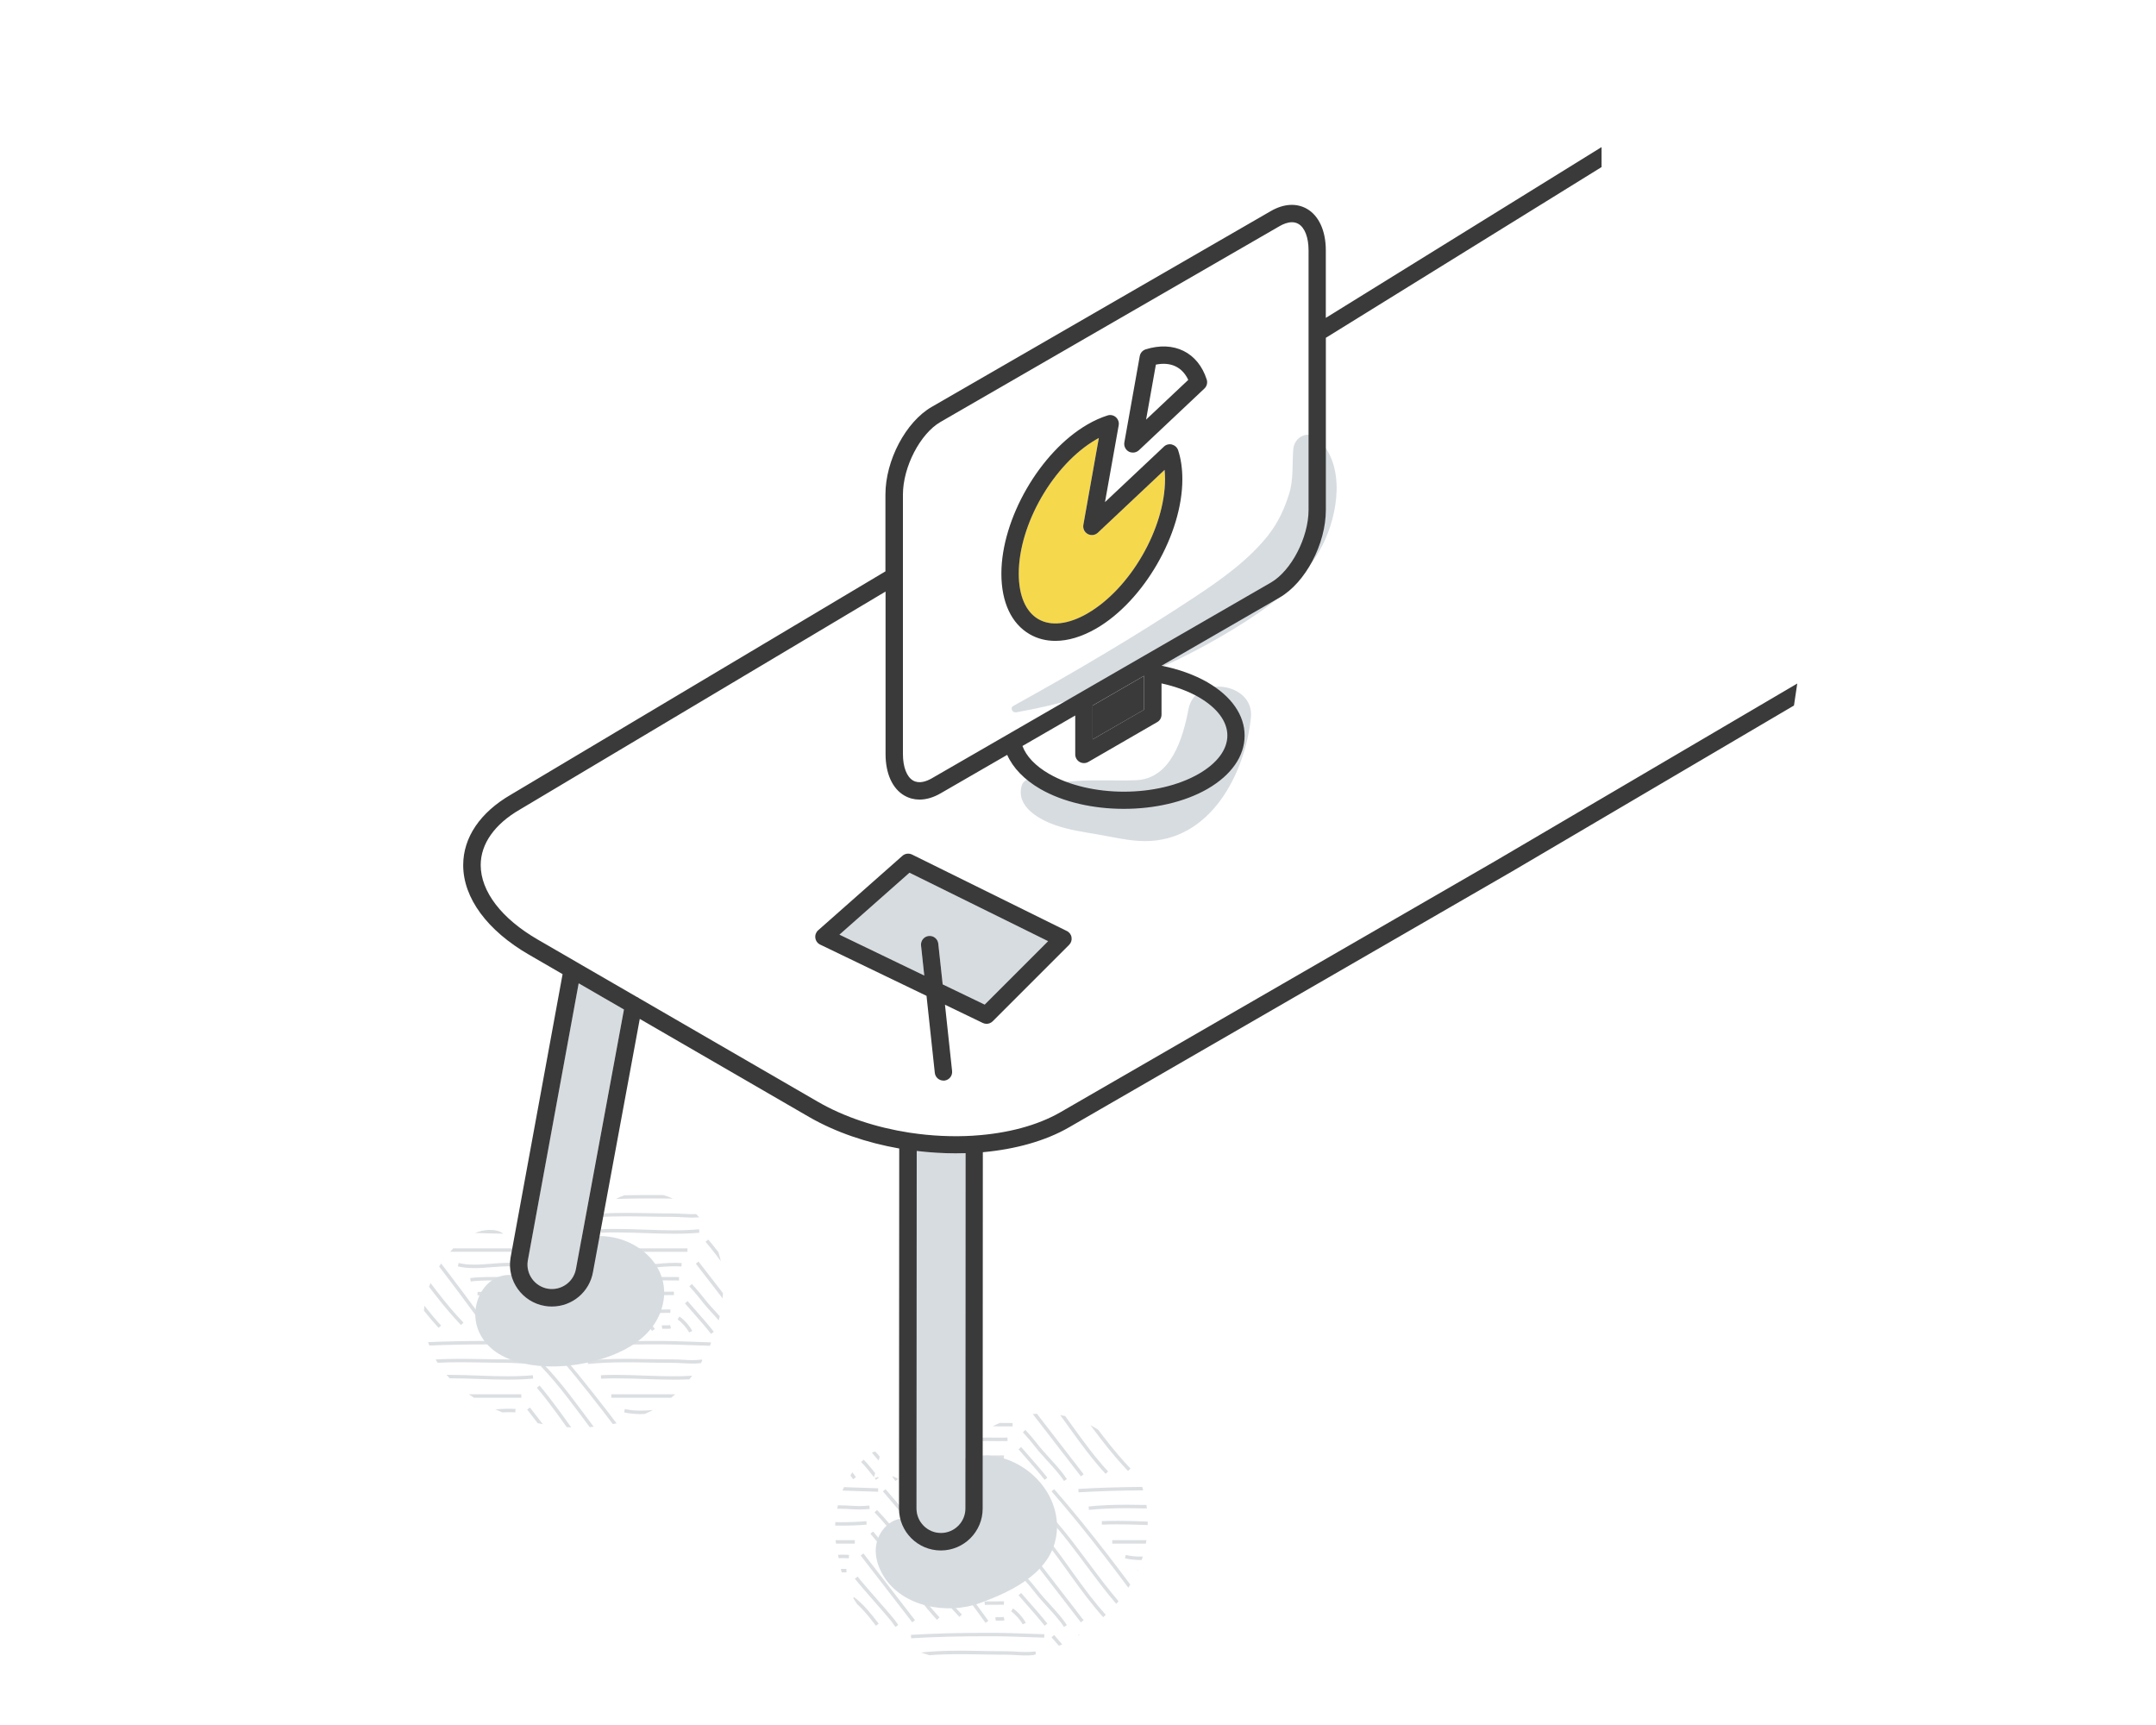
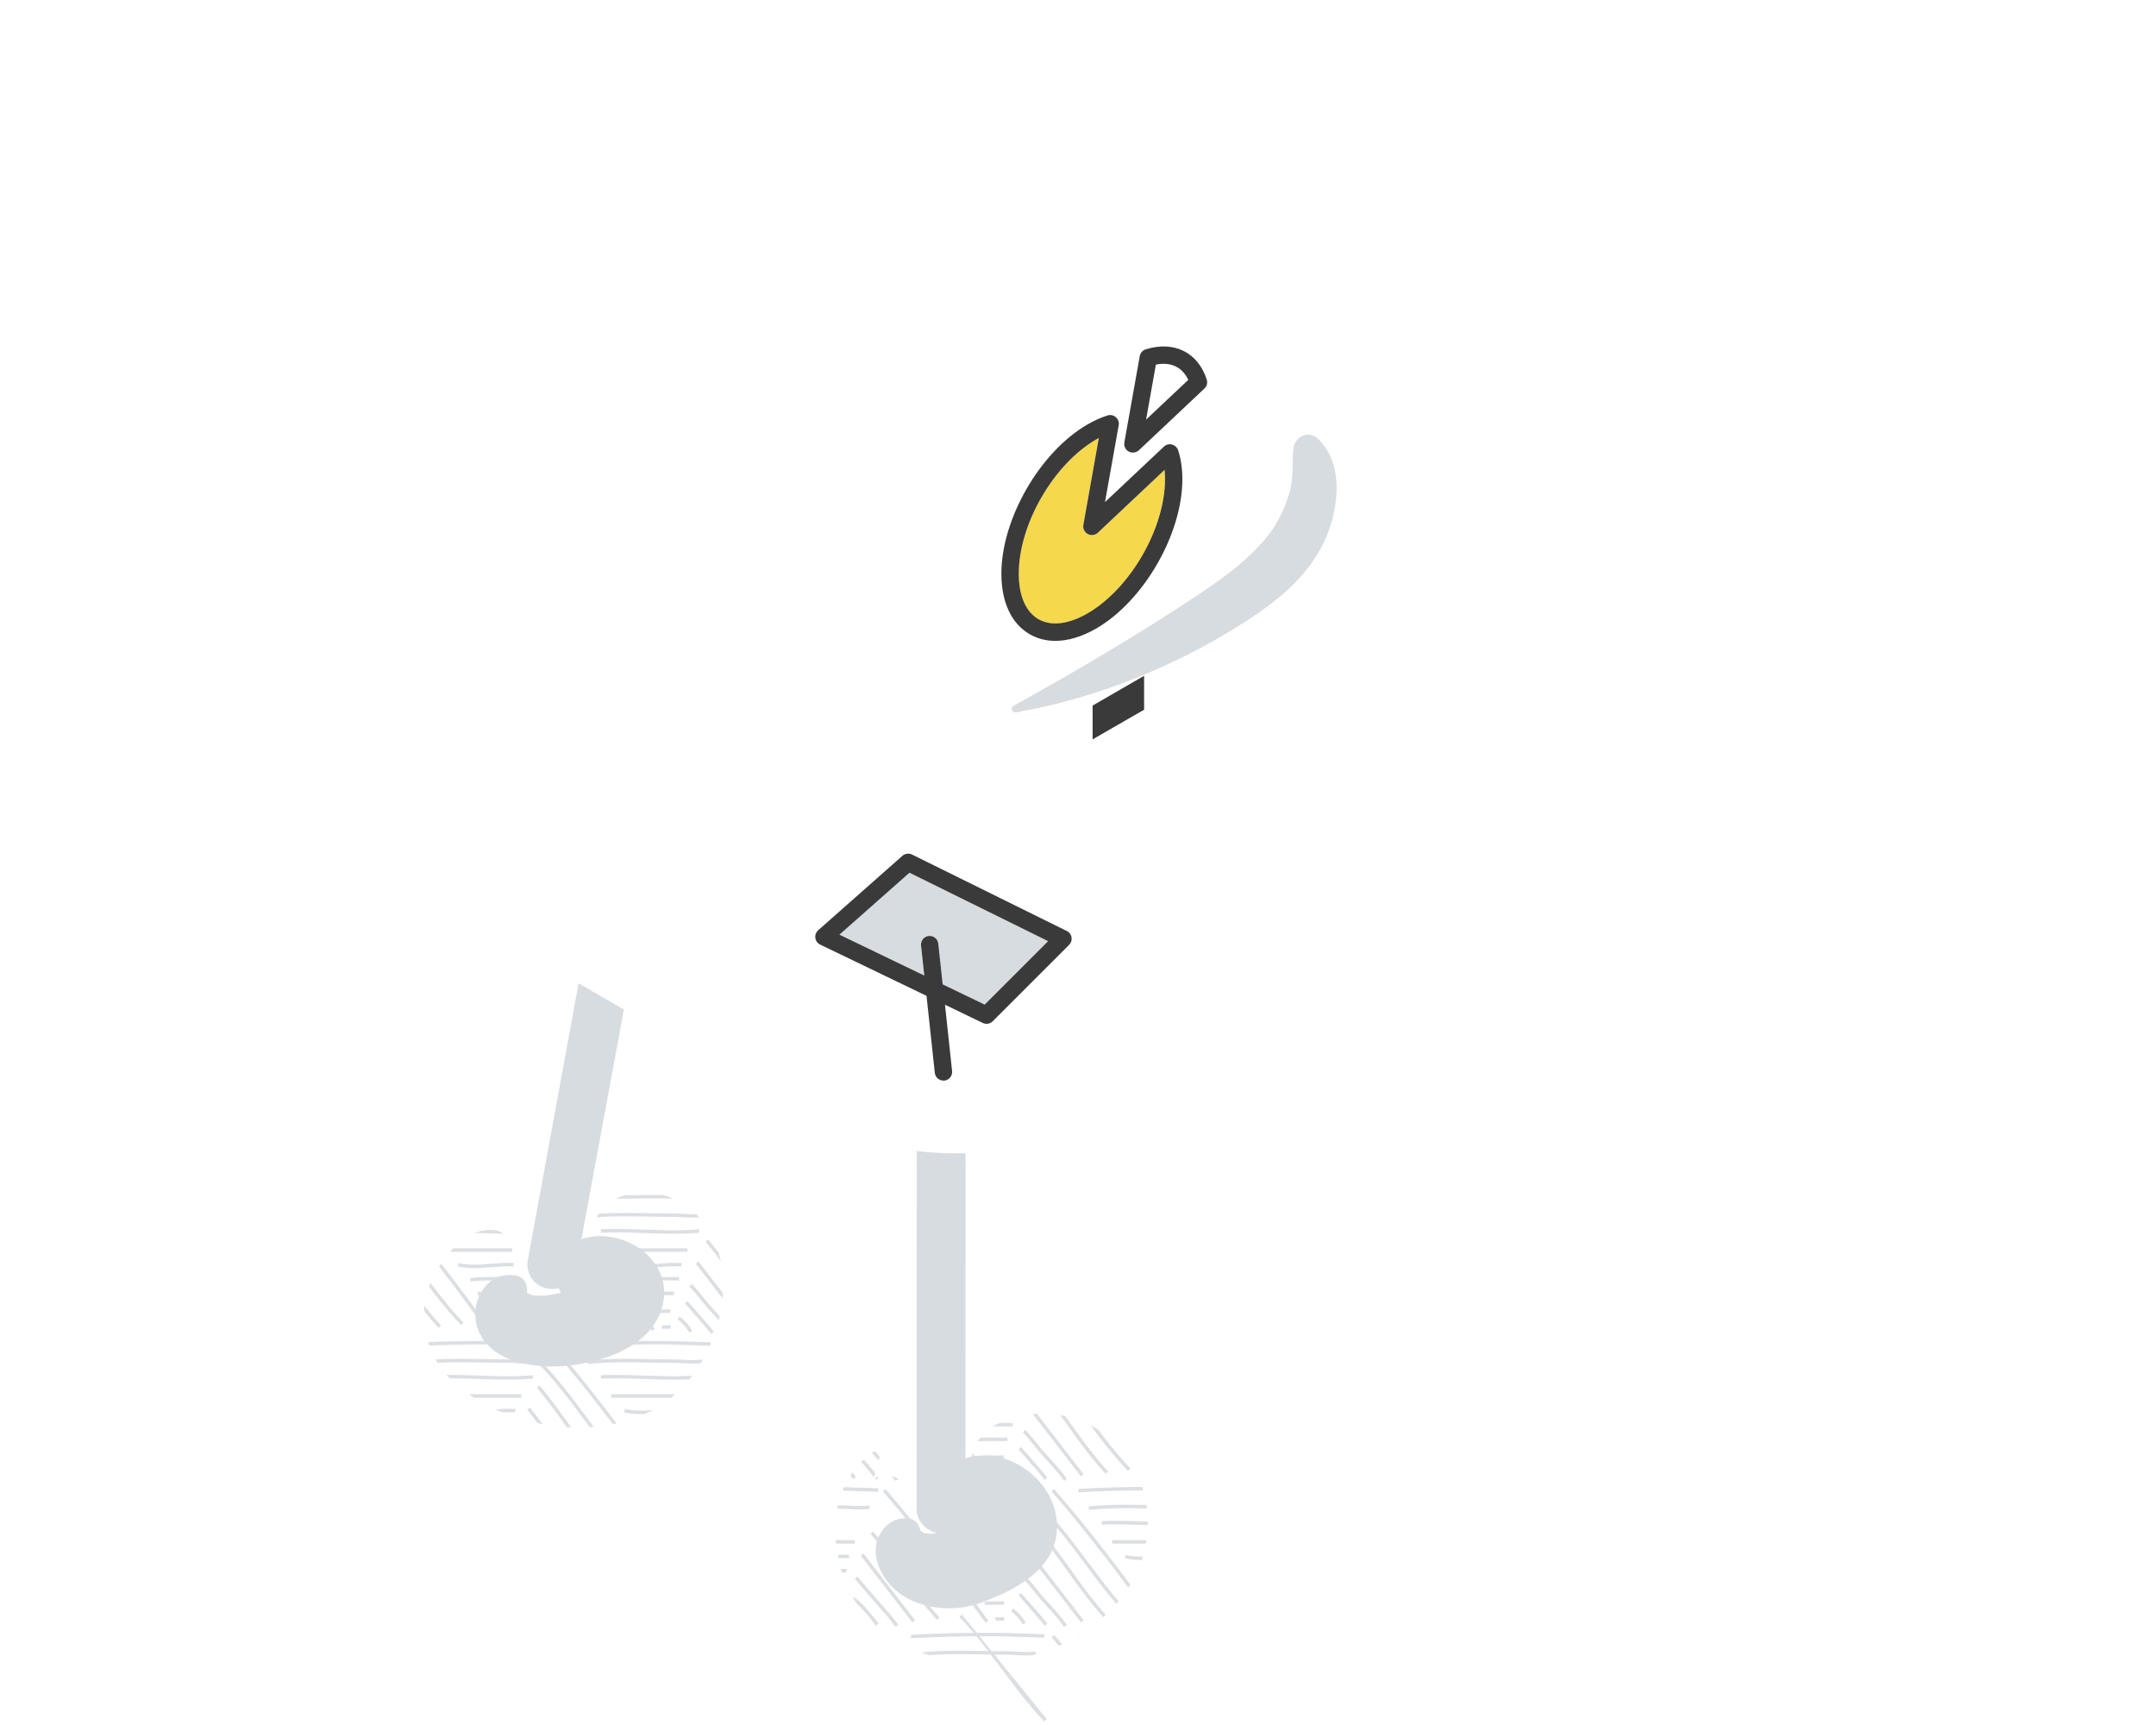
<svg xmlns="http://www.w3.org/2000/svg" viewBox="0 0 500 400">
  <defs>
    <style>
      .cls-1 {
        fill: none;
        isolation: isolate;
      }

      .cls-2 {
        fill: #f6d84c;
      }

      .cls-3 {
        fill: #dcdfe2;
      }

      .cls-4, .cls-5 {
        fill: #d7dce0;
      }

      .cls-6 {
        fill: #3a3a3a;
      }

      .cls-5 {
        mix-blend-mode: multiply;
      }
    </style>
  </defs>
  <g class="cls-1">
    <g id="_レイヤー_1" data-name="レイヤー 1">
      <g>
        <path class="cls-3" d="m126.33,311.27c-1.81-.05-3.21-.11-4.48-.15-2.79-.1-4.81-.18-8.79-.18-4.96,0-9.51.09-13.79.28.09.27.19.53.29.79,4.2-.18,8.65-.26,13.51-.26,3.96,0,5.97.08,8.76.18,1.27.05,2.67.1,4.48.15l.02-.81Z" />
        <path class="cls-3" d="m119.94,315.31c-.81-.05-1.66-.1-2.75-.1-1.77,0-3.53-.03-5.3-.06-1.77-.03-3.54-.06-5.31-.06-2.05,0-3.87.05-5.56.14.15.26.31.52.47.78,1.55-.08,3.22-.12,5.09-.12,1.77,0,3.53.03,5.3.06,1.77.03,3.54.06,5.31.06,1.07,0,1.9.05,2.7.1,1.38.08,2.57.15,4.46-.05l-.09-.8c-1.83.2-2.99.13-4.33.05Z" />
        <path class="cls-3" d="m123.57,318.89c-1.76.16-3.68.24-5.89.24s-4.52-.08-6.73-.16c-2.21-.08-4.49-.16-6.72-.16-.24,0-.46,0-.69,0,.24.27.48.54.73.8,2.2,0,4.46.08,6.65.15,2.22.08,4.51.16,6.76.16s4.18-.08,5.96-.24l-.07-.8Z" />
        <path class="cls-3" d="m136.75,330.92c.32-.02.63-.05.95-.07-.6-.8-1.2-1.6-1.79-2.4-1.17-1.57-2.34-3.14-3.54-4.7-2.33-3.02-4.34-5.39-6.34-7.47l-.58.56c1.97,2.06,3.97,4.41,6.28,7.4,1.2,1.55,2.36,3.12,3.53,4.68.5.67.99,1.33,1.49,2Z" />
        <path class="cls-3" d="m116.5,327.51c1.05-.05,2.08-.07,3,0l.06-.8c-1.43-.11-3.09-.03-4.68.1.53.25,1.08.48,1.62.7Z" />
        <path class="cls-3" d="m125.9,330.26l-3.01-3.9-.64.49,2.45,3.17c.4.08.8.16,1.2.23Z" />
        <path class="cls-3" d="m128.01,311.45l-.61.53c3.93,4.52,7.97,9.47,12.35,15.14.78,1,1.57,2.04,2.37,3.1.29-.06.58-.12.87-.18-.89-1.17-1.76-2.31-2.61-3.41-4.39-5.68-8.44-10.65-12.38-15.17Z" />
        <path class="cls-3" d="m164.86,311.55v-.28c-1.8-.05-3.21-.11-4.47-.15-2.79-.1-4.81-.18-8.79-.18-6.49,0-12.28.15-17.69.47l.05.8c5.39-.32,11.16-.47,17.64-.47,3.96,0,5.97.08,8.76.18,1.21.05,2.57.1,4.27.15.08-.17.15-.35.23-.52Z" />
        <path class="cls-3" d="m160.52,319.01c-1.32.08-2.74.12-4.3.12-2.23,0-4.52-.08-6.73-.16-2.21-.08-4.49-.16-6.72-.16-1.23,0-2.35.02-3.41.07l.02.81h.34c.96-.05,1.96-.07,3.06-.07,2.21,0,4.49.08,6.69.15,2.22.08,4.51.16,6.76.16,1.3,0,2.5-.03,3.63-.08.23-.28.45-.56.67-.84Z" />
        <path class="cls-3" d="m162.84,315.55l-.03-.29c-1.83.2-2.99.13-4.33.05-.81-.05-1.66-.1-2.75-.1-1.77,0-3.53-.03-5.3-.06-1.77-.03-3.54-.06-5.31-.06-3.45,0-6.26.13-8.84.41l.09.8c2.56-.27,5.34-.4,8.76-.4,1.77,0,3.53.03,5.3.06,1.77.03,3.54.06,5.31.06,1.07,0,1.9.05,2.7.1,1.28.07,2.4.14,4.07-.02.11-.18.23-.36.33-.55Z" />
        <path class="cls-3" d="m120.89,323.31h-12.17c.4.28.81.54,1.22.81h10.96v-.81Z" />
        <path class="cls-3" d="m131.45,330.93c.34.02.69.04,1.03.05-.19-.26-.38-.52-.56-.77-1.43-1.99-2.9-4.04-4.41-5.99-.83-1.08-1.61-2.04-2.37-2.94l-.63.51.23.3h.01c.68.8,1.38,1.67,2.12,2.63,1.5,1.94,2.97,3.99,4.39,5.97.06.08.12.17.18.25Z" />
        <path class="cls-3" d="m156.58,323.31h-14.82v.81h13.89c.32-.26.63-.53.93-.81Z" />
        <path class="cls-3" d="m149.56,327.86c.54-.24,1.08-.49,1.6-.76.09-.04.17-.1.26-.14-.95.07-1.91.14-2.85.14-1.37,0-2.56-.12-3.66-.38l-.18.79c1.16.27,2.41.4,3.84.4.33,0,.66-.02.99-.03Z" />
        <path class="cls-3" d="m151.87,308.17c-4.42-6.08-8.07-10.97-11.48-15.39-1.41-1.82-2.78-3.56-4.12-5.25-.08.33-.17.65-.25.98,1.22,1.53,2.46,3.11,3.73,4.76,3.41,4.41,7.05,9.29,11.46,15.37l.65-.47Z" />
        <rect class="cls-3" x="141.76" y="289.47" width="17.67" height=".81" />
        <path class="cls-3" d="m115.65,307.33c-.25-.01-.49-.02-.74.03l.16.79c.18-.04.36-.02.53-.01.11,0,.21.01.32.01.17,0,.43-.01.7-.12l-.3-.75c-.17.07-.42.07-.67.05Z" />
        <path class="cls-3" d="m116.95,303.64c-.51-.03-.98-.02-1.47,0-.45.02-.94.02-1.5.01-.53-.01-1.08-.02-1.57.03l.09.8c.44-.05.96-.04,1.47-.03.58.01,1.07,0,1.54-.01.47-.02.92-.03,1.39,0l.05-.8Z" />
        <path class="cls-3" d="m152.58,293.84c1.83-.15,3.81-.29,5.46-.16l.06-.8c-1.7-.13-3.73.01-5.59.17-1.3.11-2.64.22-3.95.22s-2.56-.12-3.66-.38l-.18.79c1.16.27,2.41.4,3.84.4,1.34,0,2.7-.11,4.02-.22Z" />
        <path class="cls-3" d="m134.85,308.01l-4.23-5.48c-.17.23-.33.46-.49.69l4.08,5.28.64-.49Z" />
        <path class="cls-3" d="m145.72,306.69c-1.97-2.06-3.97-4.41-6.28-7.4-1.2-1.55-2.36-3.12-3.53-4.68-.36-.49-.73-.98-1.09-1.47-.09.32-.19.65-.28.97.24.33.49.65.73.98,1.17,1.57,2.34,3.14,3.54,4.7,2.33,3.02,4.35,5.39,6.34,7.47l.58-.56Z" />
        <path class="cls-3" d="m139.95,307.92l.59-.55c-1.33-1.43-2.7-3.07-4.2-5-1.09-1.41-2.15-2.86-3.2-4.31-.11.26-.24.53-.39.84.97,1.33,1.94,2.67,2.95,3.97,1.51,1.95,2.9,3.61,4.24,5.06Z" />
        <path class="cls-3" d="m154.37,308.13c.45.02.89,0,1.25-.1l-.22-.78c-.28.08-.63.08-1,.07-.3-.01-.6-.02-.93.02l.11.8c.27-.04.53-.03.78-.01Z" />
        <path class="cls-3" d="m157.48,296.13c-.45,0-1,0-1.61-.01-2.62-.02-6.21-.06-8.29.24l.11.8c2.02-.29,5.57-.26,8.17-.24.61,0,1.16.01,1.62.01v-.81Z" />
        <path class="cls-3" d="m159.8,308.97l.74-.32c-.45-1.04-1.98-2.77-2.98-3.37l-.42.69c.85.52,2.27,2.12,2.66,3Z" />
        <path class="cls-3" d="m156.27,299.5c-.84.05-3.75.02-4.75,0-.28,0-.55,0-.84.03-.37.02-.8.05-1.38.03l-.03.8c.17,0,.32,0,.46,0,.39,0,.7-.02.99-.03.27-.02.51-.03.77-.02,1.01.02,3.95.04,4.82,0l-.04-.8Z" />
        <path class="cls-3" d="m128.45,305.95c-.21-.05-.42-.1-.69-.16-.23-.05-.45-.12-.67-.17,1.06,1.22,1.94,2.24,2.23,2.61.36.47.68.92.98,1.36l.67-.44c-.3-.46-.63-.92-1.01-1.41-.23-.3-.78-.95-1.51-1.79Z" />
        <path class="cls-3" d="m138.34,282.27c2.02-.15,4.22-.22,6.78-.22,1.77,0,3.53.03,5.3.06,1.77.03,3.54.06,5.31.06,1.07,0,1.9.05,2.7.1,1.2.07,2.25.13,3.75.01-.24-.26-.49-.52-.74-.76-1.11.05-1.99,0-2.97-.05-.81-.05-1.66-.1-2.75-.1-1.77,0-3.53-.03-5.3-.06-1.77-.03-3.54-.06-5.31-.06-2.31,0-4.33.06-6.2.18-.2.27-.4.55-.58.85Z" />
        <path class="cls-3" d="m165.98,290.87c.4.51.79,1.05,1.18,1.57-.15-.69-.33-1.37-.53-2.05,0,0,0-.01-.01-.02-.83-1.08-1.61-2.04-2.37-2.94l-.63.51.23.3h.01c.68.8,1.38,1.67,2.12,2.63Z" />
        <path class="cls-3" d="m154.06,304.45c.47-.02.91-.03,1.39,0l.05-.8c-.51-.03-.97-.02-1.47,0-.45.02-.94.02-1.5.01-.53-.01-1.08-.02-1.57.03l.09.8c.44-.05.96-.04,1.47-.03.58.01,1.07,0,1.54-.01Z" />
        <path class="cls-3" d="m162.11,285.05c-1.76.16-3.68.24-5.89.24s-4.52-.08-6.73-.16c-2.21-.08-4.49-.16-6.72-.16-1.23,0-2.35.02-3.41.07l.02.81h.34c.96-.05,1.96-.07,3.06-.07,2.21,0,4.49.08,6.69.15,2.22.08,4.51.16,6.76.16s4.18-.08,5.96-.24l-.07-.8Z" />
        <path class="cls-3" d="m165.54,308.81c-1.16-1.51-2.91-3.49-4.45-5.25-.6-.68-1.15-1.31-1.63-1.86l-.61.53c.47.55,1.03,1.19,1.63,1.87,1.53,1.74,3.27,3.72,4.42,5.21l.64-.49Z" />
        <path class="cls-3" d="m167.68,299.88l-5.68-7.35-.64.49,6.22,8.06c.04-.4.07-.8.09-1.2Z" />
        <path class="cls-3" d="m122.65,304.34c-.15-.05-.28-.1-.39-.14-.53-.26-1.04-.55-1.54-.85.02,0-.11-.13-.32-.31l-.18.25c2.16,1.59,3.98,3.94,5.58,6.01l.64-.49c-1.13-1.47-2.38-3.07-3.78-4.47Z" />
        <path class="cls-3" d="m113.97,293.03c-1.3.11-2.64.22-3.95.22s-2.56-.12-3.66-.38l-.18.79c1.16.27,2.41.4,3.84.4,1.34,0,2.7-.11,4.02-.22,1.69-.14,3.49-.26,5.05-.18,0-.27,0-.54,0-.81-1.6-.08-3.42.04-5.11.18Z" />
        <path class="cls-3" d="m166.69,306.16c.08-.32.16-.63.23-.95-.26-.28-.51-.57-.77-.85-.97-1.06-1.98-2.16-2.87-3.31-.82-1.07-1.86-2.28-2.83-3.32l-.59.55c.96,1.03,1.97,2.22,2.78,3.27.91,1.18,1.93,2.29,2.91,3.37.38.41.75.83,1.13,1.25Z" />
        <path class="cls-3" d="m118.94,296.13c-.45,0-1,0-1.61-.01-2.62-.02-6.21-.06-8.29.24l.11.8c2.02-.29,5.57-.26,8.17-.24.61,0,1.16.01,1.62.01v-.81Z" />
        <path class="cls-3" d="m117.73,299.5c-.84.05-3.75.02-4.75,0-.28,0-.55,0-.84.03-.37.02-.8.05-1.38.03l-.03.8c.17,0,.32,0,.46,0,.39,0,.7-.02.99-.03.27-.02.51-.03.77-.02,1.01.02,3.95.04,4.82,0l-.04-.8Z" />
        <path class="cls-3" d="m120.5,309.18l.64-.49c-.43-.55-.72-.98-.98-1.36-.47-.69-.84-1.23-1.64-1.99l-.55.59c.74.69,1.07,1.18,1.53,1.86.27.39.57.83,1.01,1.4Z" />
        <path class="cls-3" d="m151.6,277.1c-2.35,0-4.61.02-6.79.06-.68.23-1.33.51-1.96.85,2.78-.07,5.68-.11,8.75-.11,1.83,0,3.24.02,4.51.04-.77-.34-1.56-.62-2.36-.84-.66,0-1.36,0-2.15,0Z" />
        <path class="cls-3" d="m110.17,285.91c.25,0,.51.02.76.02,1.91.07,3.88.12,5.82.14-.61-.45-1.38-.75-2.33-.84-.34,0-.68-.02-1.02-.03-1.11.03-2.19.28-3.22.7Z" />
        <path class="cls-3" d="m104.37,290.27h14.51c-.04-.27-.1-.54-.16-.81h-13.59c-.26.26-.51.53-.75.81Z" />
        <path class="cls-3" d="m113.63,308.17c-4.36-6-7.97-10.84-11.33-15.2-.16.24-.32.48-.47.72,3.31,4.3,6.86,9.06,11.15,14.96l.65-.47Z" />
        <path class="cls-3" d="m102.3,307.37c-1.24-1.33-2.51-2.85-3.88-4.6-.05.39-.08.78-.1,1.17,1.18,1.49,2.3,2.8,3.39,3.97l.59-.55Z" />
        <path class="cls-3" d="m107.48,306.69c-1.97-2.06-3.97-4.41-6.28-7.4-.46-.6-.91-1.2-1.36-1.79-.12.29-.24.58-.35.87.36.47.71.95,1.08,1.42,2.33,3.02,4.35,5.39,6.34,7.47l.58-.56Z" />
        <path class="cls-3" d="m203.64,342.47c-.27.08-.53.19-.79.3.1.13.2.25.29.38l.64-.49c-.05-.06-.09-.12-.14-.18Z" />
        <path class="cls-3" d="m252.16,336.71c1.51,1.95,2.89,3.6,4.24,5.06l.59-.55c-1.33-1.44-2.7-3.07-4.2-5-1.51-1.96-2.99-4.01-4.42-6-.44-.62-.9-1.25-1.35-1.87-.39-.09-.77-.17-1.16-.23.63.86,1.25,1.73,1.86,2.58,1.43,1.99,2.92,4.06,4.44,6.03Z" />
        <path class="cls-3" d="m208.32,342.98s0-.01-.01-.02c-.43-.31-.93-.52-1.46-.66.29.38.55.75.79,1.12l.67-.44Z" />
        <path class="cls-3" d="m237.15,342.82l.74-.32c-.45-1.04-1.98-2.77-2.98-3.37l-.42.69c.85.52,2.27,2.12,2.66,3Z" />
        <path class="cls-3" d="m229.22,342.01c-1.29-1.78-2.51-3.44-3.68-5.04-.1.34-.18.68-.25,1.02,1.05,1.43,2.14,2.92,3.28,4.49l.65-.47Z" />
        <path class="cls-3" d="m197.68,341.4c-.17.24-.32.49-.47.73.18.26.39.55.65.89l.64-.49c-.34-.44-.59-.8-.81-1.12Z" />
        <path class="cls-3" d="m251.31,341.85l-10.84-14.03c-.32.02-.64.05-.96.08l11.16,14.45.64-.49Z" />
        <path class="cls-3" d="m200.28,338.46c-.2.18-.4.36-.59.55,1.08,1.11,2.07,2.34,2.99,3.53.09-.32.18-.64.28-.95-.83-1.05-1.71-2.13-2.67-3.12Z" />
        <path class="cls-3" d="m231.41,338.29c.47-.02.91-.03,1.39,0l.05-.8c-.51-.03-.97-.02-1.47,0-.45.02-.94.02-1.5.01-.53-.01-1.08-.02-1.57.03l.09.8c.44-.05.96-.04,1.47-.03.58.01,1.07,0,1.54-.01Z" />
        <path class="cls-3" d="m233.62,333.34c-.84.05-3.75.02-4.75,0-.28,0-.55,0-.84.03-.22.01-.46.03-.74.03-.19.26-.37.53-.54.8.12,0,.23,0,.34,0,.39,0,.7-.02.99-.03.27-.02.51-.03.77-.02,1.01.02,3.95.04,4.82,0l-.04-.8Z" />
        <path class="cls-3" d="m245.78,342.06c.36.47.68.91.97,1.36l.67-.44c-.31-.46-.64-.93-1.01-1.41-.91-1.18-1.93-2.29-2.91-3.37-.97-1.06-1.98-2.16-2.87-3.31-.82-1.07-1.86-2.28-2.83-3.32l-.59.55c.96,1.03,1.97,2.22,2.78,3.27.91,1.18,1.93,2.29,2.91,3.37.97,1.06,1.98,2.16,2.87,3.31Z" />
        <path class="cls-3" d="m234.83,329.97c-.45,0-1,0-1.61-.01-.43,0-.89,0-1.36-.01-.32.14-.64.28-.95.43-.23.12-.46.24-.68.37,1.04,0,2.08,0,2.99.01.61,0,1.16.01,1.62.01v-.81Z" />
        <path class="cls-3" d="m242.89,342.65c-1.16-1.51-2.91-3.49-4.45-5.25-.6-.68-1.15-1.31-1.63-1.86l-.61.53c.47.55,1.03,1.19,1.63,1.87,1.53,1.74,3.27,3.72,4.42,5.21l.64-.49Z" />
        <path class="cls-3" d="m262.18,340.53c-1.97-2.06-3.97-4.41-6.28-7.4-.41-.54-.82-1.07-1.23-1.61-.59-.37-1.18-.73-1.8-1.05.79,1.06,1.58,2.11,2.39,3.16,2.33,3.02,4.35,5.39,6.34,7.47l.58-.56Z" />
        <path class="cls-3" d="m203.98,337.71s-.06-.07-.09-.1c-.28-.32-.56-.64-.85-.97-.22-.04-.45,0-.67.14-.06.04-.11.08-.16.12.36.41.72.83,1.08,1.23.16.18.32.37.48.55.06-.23.13-.46.19-.69.03-.1.03-.19.03-.29Z" />
        <path class="cls-3" d="m265.52,338.17c.04.16.09.32.16.47" />
        <path class="cls-3" d="m231.72,341.97c.45.02.89,0,1.25-.1l-.22-.78c-.28.08-.63.08-1,.07-.3-.01-.6-.02-.93.02l.11.8c.27-.04.53-.03.78-.01Z" />
        <path class="cls-3" d="m250.08,379.09v.18c.11-.06.21-.13.32-.19-.1,0-.21.01-.32.02Z" />
        <path class="cls-3" d="m240.23,383.61l-.07-.67c-1.83.2-2.99.13-4.33.05-.81-.05-1.66-.1-2.75-.1-1.77,0-3.53-.03-5.3-.06-1.77-.03-3.54-.06-5.31-.06-3.45,0-6.26.13-8.84.41v.02c.62.22,1.25.43,1.89.62,2.07-.16,4.32-.24,6.96-.24,1.77,0,3.53.03,5.3.06,1.77.03,3.54.06,5.31.06,1.07,0,1.9.05,2.7.1,1.21.07,2.27.13,3.79,0,.22-.06.44-.13.66-.19Z" />
        <path class="cls-3" d="m246.33,381.3c-.62-.73-1.25-1.46-1.86-2.17l-.61.53c.57.65,1.14,1.31,1.71,1.98.25-.11.51-.23.76-.35Z" />
        <path class="cls-3" d="m242.21,378.95c-1.81-.05-3.21-.11-4.48-.15-2.79-.1-4.81-.18-8.79-.18-6.49,0-12.28.15-17.69.47l.05.8c5.39-.32,11.16-.47,17.64-.47,3.96,0,5.97.08,8.76.18,1.27.05,2.67.1,4.48.15l.02-.81Z" />
        <path class="cls-3" d="m211.47,353.21c-.12-.35-.22-.7-.32-1.04-1.97-2.41-3.9-4.69-5.79-6.87l-.61.53c2.37,2.73,4.79,5.62,7.29,8.73-.27-.57-.48-1.04-.58-1.34Z" />
        <path class="cls-3" d="m235.83,349.15c-.81-.05-1.66-.1-2.75-.1-1.64,0-3.28-.03-4.92-.06.26.29.54.56.83.82,1.36.02,2.72.04,4.09.04,1.07,0,1.9.05,2.7.1,1.38.08,2.57.15,4.46-.05l-.09-.8c-1.83.2-2.99.13-4.33.05Z" />
        <path class="cls-3" d="m245.78,375.91c.36.47.68.91.97,1.36l.67-.44c-.31-.46-.64-.93-1.01-1.41-.91-1.18-1.93-2.29-2.91-3.37-.97-1.06-1.98-2.16-2.87-3.31-.82-1.07-1.86-2.28-2.83-3.32l-.59.55c.96,1.03,1.97,2.22,2.78,3.27.91,1.18,1.93,2.29,2.91,3.37.97,1.06,1.98,2.16,2.87,3.31Z" />
        <path class="cls-3" d="m242.89,376.49c-1.16-1.51-2.91-3.49-4.45-5.25-.6-.68-1.15-1.31-1.63-1.86l-.61.53c.47.55,1.03,1.19,1.63,1.87,1.53,1.74,3.27,3.72,4.42,5.21l.64-.49Z" />
        <path class="cls-3" d="m196.91,360.55c-.8-.06-1.68-.06-2.57-.03.03.14.06.29.1.43.01.13.04.25.06.37.82-.03,1.62-.03,2.35.03l.06-.8Z" />
        <path class="cls-3" d="m203.9,371.44c-1.99-2.28-4.25-4.86-5.01-5.85l-.64.49c.78,1.01,3.04,3.6,5.04,5.89,1.54,1.76,3,3.43,3.38,3.93.36.47.68.92.98,1.36l.67-.44c-.3-.46-.63-.92-1.01-1.41-.4-.52-1.8-2.12-3.41-3.97Z" />
        <rect class="cls-3" x="205.5" y="358.41" width=".81" height="19.57" transform="translate(-182.12 202.66) rotate(-37.68)" />
        <path class="cls-3" d="m203.68,345.11c-1.81-.05-3.21-.11-4.48-.15-1.23-.05-2.3-.09-3.47-.12-.12.26-.24.53-.35.8,1.28.03,2.44.07,3.78.13,1.27.05,2.67.1,4.48.15l.02-.81Z" />
-         <path class="cls-3" d="m200.92,352.73c-1.76.16-3.68.24-5.89.24-.43,0-.87-.01-1.31-.02-.02.27-.03.54-.04.81.45,0,.9.02,1.35.02,2.23,0,4.18-.08,5.96-.24l-.07-.8Z" />
        <path class="cls-3" d="m217.3,375.6l.59-.55c-1.33-1.43-2.7-3.07-4.2-5-1.51-1.96-2.99-4.01-4.42-6-1.43-1.99-2.9-4.04-4.41-5.99-.83-1.08-1.61-2.04-2.37-2.94l-.63.51.23.3h.01c.68.8,1.38,1.67,2.12,2.63,1.5,1.94,2.97,3.99,4.39,5.97,1.43,1.99,2.92,4.06,4.44,6.03,1.51,1.95,2.9,3.61,4.24,5.06Z" />
        <path class="cls-3" d="m198.05,370.32l-.18.25c.29.48.6.95.91,1.41,1.64,1.49,3.07,3.33,4.36,5.01l.64-.49c-1.63-2.11-3.48-4.51-5.74-6.17Z" />
        <path class="cls-3" d="m239.54,353.53l-.07-.8c-1.76.16-3.68.24-5.89.24-.57,0-1.14-.02-1.71-.02-.33.27-.73.58-.99.79.9.02,1.81.04,2.71.04,2.23,0,4.18-.08,5.96-.24Z" />
        <path class="cls-3" d="m222.07,361.34c1.16.27,2.41.4,3.84.4,1.34,0,2.7-.11,4.02-.22,1.83-.15,3.81-.29,5.46-.16l.06-.8c-1.7-.13-3.73.01-5.59.17-1.3.11-2.64.22-3.95.22s-2.56-.12-3.66-.38l-.18.79Z" />
        <rect class="cls-3" x="244.61" y="358.41" width=".81" height="19.57" transform="translate(-173.97 226.57) rotate(-37.68)" />
        <path class="cls-3" d="m229.22,375.85c-4.13-5.69-7.59-10.33-10.81-14.52-.14.16-.28.32-.41.48-.13-.06-.26-.13-.39-.2,3.26,4.24,6.76,8.93,10.95,14.71l.65-.47Z" />
        <path class="cls-3" d="m244.47,345.29l-.61.53c3.93,4.51,7.97,9.46,12.35,15.14,1.73,2.24,3.53,4.62,5.46,7.21.16-.24.31-.48.46-.73-1.86-2.5-3.6-4.79-5.28-6.97-4.39-5.69-8.44-10.65-12.38-15.17Z" />
        <path class="cls-3" d="m242.21,345.11c-1.81-.05-3.21-.11-4.48-.15-2.79-.1-4.81-.18-8.79-.18-1.1,0-2.17,0-3.24.01.09.27.19.54.3.8.96,0,1.94-.01,2.94-.01,3.96,0,5.97.08,8.76.18,1.27.05,2.67.1,4.48.15l.02-.81Z" />
        <path class="cls-3" d="m248.38,364.05c-1.43-1.99-2.9-4.04-4.41-5.99-.83-1.08-1.61-2.04-2.37-2.94l-.63.51.23.3h.01c.68.8,1.38,1.67,2.12,2.63,1.5,1.94,2.97,3.99,4.39,5.97,1.43,1.99,2.92,4.06,4.44,6.03,1.3,1.68,2.51,3.14,3.69,4.44.2-.18.39-.36.59-.55-1.16-1.29-2.35-2.72-3.64-4.38-1.51-1.96-2.99-4.01-4.42-6Z" />
        <path class="cls-3" d="m201.62,349.1c-1.83.2-2.99.13-4.33.05-.81-.05-1.66-.1-2.75-.1-.08,0-.15,0-.23,0-.06.27-.11.54-.16.8.13,0,.26,0,.39,0,1.07,0,1.9.05,2.7.1,1.38.08,2.57.15,4.46-.05l-.09-.8Z" />
        <path class="cls-3" d="m231.41,372.13c.47-.02.91-.03,1.39,0l.05-.8c-.51-.03-.97-.02-1.47,0-.45.02-.94.02-1.5.01-.53-.01-1.08-.02-1.57.03l.09.8c.44-.05.96-.04,1.47-.03.58.01,1.07,0,1.54-.01Z" />
        <path class="cls-3" d="m231.72,375.81c.45.02.89,0,1.25-.1l-.22-.78c-.28.08-.63.08-1,.07-.3-.01-.6-.02-.93.02l.11.8c.27-.04.53-.03.78-.01Z" />
        <path class="cls-3" d="m237.15,376.66l.74-.32c-.45-1.04-1.98-2.77-2.98-3.37l-.42.69c.85.52,2.27,2.12,2.66,3Z" />
        <path class="cls-3" d="m252.37,362.29c-1.17-1.57-2.34-3.14-3.54-4.7-2.33-3.02-4.35-5.39-6.34-7.47l-.58.56c1.97,2.06,3.97,4.41,6.28,7.4,1.2,1.55,2.36,3.12,3.53,4.68,1.17,1.57,2.34,3.14,3.54,4.7,1.28,1.66,2.47,3.12,3.61,4.45.18-.21.35-.41.53-.62-1.1-1.29-2.25-2.71-3.5-4.32-1.2-1.55-2.36-3.12-3.53-4.68Z" />
        <path class="cls-3" d="m223.99,357.62c-.27.1-.54.22-.8.33h13.6v-.81h-11.51c-.44.14-.87.3-1.29.47Z" />
-         <path class="cls-3" d="m223.07,374.38c-1.97-2.06-3.97-4.41-6.28-7.4-1.2-1.55-2.36-3.12-3.53-4.68-1.17-1.57-2.34-3.14-3.54-4.7-2.33-3.02-4.34-5.39-6.34-7.47l-.58.56c1.97,2.06,3.97,4.41,6.28,7.4,1.2,1.55,2.36,3.12,3.53,4.68,1.17,1.57,2.34,3.14,3.54,4.7,2.33,3.02,4.35,5.39,6.34,7.47l.58-.56Z" />
+         <path class="cls-3" d="m223.07,374.38l-.58.56c1.97,2.06,3.97,4.41,6.28,7.4,1.2,1.55,2.36,3.12,3.53,4.68,1.17,1.57,2.34,3.14,3.54,4.7,2.33,3.02,4.35,5.39,6.34,7.47l.58-.56Z" />
        <path class="cls-3" d="m230.85,353.74c.09-.08.05-.07-.06,0,.02,0,.04,0,.06,0Z" />
        <path class="cls-3" d="m233.62,367.18c-.84.05-3.75.02-4.75,0-.28,0-.55,0-.84.03-.37.02-.8.05-1.38.03l-.03.8c.17,0,.32,0,.46,0,.39,0,.7-.02.99-.03.27-.02.51-.03.77-.02,1.01.02,3.95.04,4.82,0l-.04-.8Z" />
        <path class="cls-3" d="m195.2,364.61c.4,0,.78,0,1.1,0v-.81c-.38,0-.82,0-1.31,0,.07.27.13.54.21.81Z" />
        <path class="cls-3" d="m234.83,363.81c-.45,0-1,0-1.61-.01-2.62-.02-6.21-.06-8.29.24l.11.8c2.02-.29,5.57-.26,8.17-.24.61,0,1.16.01,1.62.01v-.81Z" />
        <path class="cls-3" d="m193.87,357.95h4.37v-.81h-4.46c.03.27.05.54.09.81Z" />
        <path class="cls-3" d="m263.78,364.27c.04-.08.07-.16.11-.24-.04,0-.1.01-.14.02l.03.22Z" />
        <path class="cls-3" d="m261.07,360.56l-.18.79c1.16.27,2.41.4,3.84.4.01,0,.02,0,.04,0,.09-.27.18-.54.26-.81-.1,0-.2.01-.3.01-1.37,0-2.56-.12-3.66-.38Z" />
        <path class="cls-3" d="m258.93,352.66c-1.23,0-2.35.02-3.41.07l.02.81h.34c.96-.05,1.96-.07,3.06-.07,2.21,0,4.49.08,6.69.15.18,0,.36.01.54.02,0-.27.01-.54,0-.81-.17,0-.35-.01-.52-.02-2.21-.08-4.49-.16-6.72-.16Z" />
        <path class="cls-3" d="m252.52,350.13c2.56-.27,5.34-.4,8.76-.4,1.57,0,3.13.03,4.7.05-.03-.27-.07-.54-.11-.81-1.53-.03-3.05-.05-4.58-.05-3.45,0-6.26.13-8.84.41l.09.8Z" />
        <path class="cls-3" d="m250.08,345.25l.05.8c4.65-.27,9.58-.43,15-.46-.08-.27-.15-.54-.23-.8-5.34.04-10.22.19-14.82.46Z" />
        <path class="cls-3" d="m257.92,357.95h7.82c.05-.27.1-.54.14-.81h-7.95v.81Z" />
-         <path class="cls-5" d="m290.1,166.41c.86-8.21-12.93-10.1-14.48-1.96-1.3,6.82-4.06,16.15-12.19,16.47-4.66.19-9.37-.16-14.01.19-3.55.27-6.41.58-9.81-.44-1.13-.34-2.36.41-2.67,1.52-1.39,4.92,4.16,7.89,7.91,9.19,3.16,1.09,6.44,1.55,9.71,2.11,3.55.6,7.24,1.53,10.85,1.55,15.21.1,23.32-15.47,24.69-28.63Z" />
        <path class="cls-5" d="m294.2,124.01c-4.59,5.8-10.71,10.18-16.82,14.23-13.75,9.11-27.93,17.46-42.36,25.44-.86.47-.24,1.65.63,1.5,18.84-3.31,36.97-10.67,53.09-20.98,7.19-4.6,14.05-10.07,17.98-17.83,3.61-7.11,5.43-18.46-1.06-24.61-2.23-2.11-5.49-.48-5.73,2.37-.3,3.56.11,6.98-.99,10.46-1.06,3.37-2.55,6.63-4.75,9.41Z" />
        <path class="cls-5" d="m119.8,295.8c-7-1.4-11.23,6.42-8.95,12.45,3.07,8.09,14.11,9.24,21.43,8.37,8.16-.97,18.54-4.51,21.19-13.25,2.95-9.73-6.3-17.35-15.41-16.7-4.85.35-8.99,3.89-8.99,8.99,0,1.58.37,2.95,1,4.12-.24.05-.48.11-.72.16-1.75.35-4.47.8-6.22.3-.25-.07-.59-.32-.92-.52.26-1.67-.58-3.55-2.42-3.92Z" />
        <path class="cls-5" d="m224.26,338.04c-7.68,2.14-9.32,10.97-5.05,16.49-1.15.58-2.4,1.11-3.49,1.14-.16,0-.9-.13-1.34-.18-.88-.09-1.05-1.41-.91-.25-.16-1.32-.86-2.72-2.3-3.03-2.91-.62-5.5.83-7,3.38-1.88,3.2-1.09,6.92.77,9.92,4.39,7.14,14.73,8.94,22.2,6.25,7.99-2.87,17.77-7.66,17.99-17.48.23-10.43-10.83-19.05-20.87-16.25Z" />
        <path class="cls-2" d="m254.59,123.54c-.63.59-1.57.72-2.34.3-.77-.41-1.18-1.26-1.02-2.12l3.59-20.15c-.2.11-.39.23-.6.34-9.91,5.72-17.97,19.68-17.97,31.12,0,5.11,1.62,8.85,4.55,10.55,2.93,1.69,6.98,1.22,11.4-1.33,9.9-5.72,17.96-19.68,17.96-31.13,0-.74-.03-1.46-.1-2.14l-15.48,14.57Z" />
        <polygon class="cls-6" points="253.39 171.45 265.33 164.57 265.33 156.71 253.39 163.61 253.39 171.45" />
        <path class="cls-4" d="m194.68,216.73l19.67,9.48-.75-6.95c-.12-1.1.68-2.1,1.78-2.22,1.12-.12,2.1.68,2.22,1.78l1.02,9.44,9.74,4.69,14.71-14.71-32.15-15.87-16.24,14.36Z" />
        <path class="cls-4" d="m212.6,266.89l-.05,82.91c0,3.13,2.55,5.67,5.67,5.67s5.67-2.55,5.67-5.67l.04-82.4c-.77.02-1.53.04-2.3.04-2.99,0-6.02-.19-9.03-.55Z" />
        <path class="cls-4" d="m127.06,298.83c.31.05.62.07.94.07,2.77,0,5.12-1.99,5.58-4.74l11.11-60.07-10.51-6.08-11.8,64.32c-.51,3.05,1.58,5.98,4.67,6.49Z" />
-         <path class="cls-6" d="m416.84,158.48l-70.09,41.19-100.81,58.23c-5.43,3.13-12.42,4.92-19.9,5.42-.02,0-.05,0-.08,0-.09,0-.18.02-.27.03-4.76.29-9.72.06-14.61-.68-.09-.02-.19-.03-.28-.04-7.57-1.18-14.94-3.57-21.13-7.15l-41.45-24c-.17-.15-.37-.26-.59-.34l-13.74-7.95c-.09-.07-.19-.13-.3-.18l-8.85-5.12c-8.43-4.87-13.26-11.18-13.26-17.3,0-4.91,3.22-9.49,9.1-12.88l84.79-50.54v37.69c0,4.51,1.59,8.02,4.37,9.62,1.08.62,2.26.93,3.5.93,1.56,0,3.22-.48,4.88-1.44l15.46-8.93c1.32,3.01,3.96,5.75,7.66,7.9,5.35,3.09,12.37,4.62,19.39,4.62s14.04-1.54,19.39-4.62c5.56-3.21,8.62-7.61,8.62-12.37s-3.06-9.14-8.62-12.36c-3.02-1.74-6.68-3.05-10.65-3.84l27.37-15.8c6.03-3.48,10.74-12.42,10.74-20.34v-39.9l63.94-39.59v-4.62h-.02l-63.93,39.59v-15.66c0-4.51-1.6-8.02-4.37-9.62-2.43-1.39-5.4-1.21-8.39.52l-78.63,45.4c-6.03,3.47-10.74,12.41-10.74,20.34v17.8l-86.83,51.76c-7.15,4.13-11.09,9.93-11.09,16.36,0,7.61,5.57,15.18,15.28,20.78l7.77,4.5-12.07,65.78c-.88,5.27,2.7,10.28,7.98,11.16.52.09,1.06.13,1.6.13,4.75,0,8.77-3.41,9.55-8.07l10.84-58.62,39.25,22.73c6.15,3.55,13.42,6,20.92,7.32l-.05,83.51c0,5.35,4.35,9.7,9.7,9.7s9.7-4.35,9.7-9.7l.04-82.65c7.5-.68,14.48-2.59,19.98-5.76l102.72-59.33,65.41-38.49.76-5.08Zm-204.24,108.41c3.01.36,6.04.55,9.03.55.77,0,1.54-.02,2.3-.04l-.04,82.4c0,3.13-2.55,5.67-5.67,5.67s-5.67-2.55-5.67-5.67l.05-82.91Zm-78.41-38.88l10.51,6.08-11.11,60.07c-.46,2.75-2.81,4.74-5.58,4.74-.32,0-.64-.02-.94-.07-3.09-.52-5.17-3.44-4.67-6.49l11.8-64.32Zm143.84-66.33c4.26,2.47,6.61,5.62,6.61,8.87s-2.34,6.41-6.61,8.88c-9.58,5.53-25.18,5.53-34.76,0-3.15-1.82-5.28-4.07-6.15-6.45l12.24-7.07v9.02c0,.73.39,1.39,1.01,1.75.31.18.66.27,1.01.27s.69-.09,1.01-.27l15.97-9.23c.63-.35,1.01-1.02,1.01-1.74v-7.24c3.26.71,6.21,1.8,8.67,3.21Zm-24.64,9.77v-7.85l11.94-6.9v7.86l-11.94,6.89Zm50.08-53.23c0,6.41-4,14.12-8.73,16.86l-78.63,45.39c-1.2.69-2.92,1.35-4.36.52-1.47-.85-2.35-3.14-2.35-6.13v-60.18c0-6.41,4-14.12,8.73-16.85l78.63-45.4c.8-.46,1.83-.9,2.85-.9.52,0,1.02.11,1.51.39,1.47.85,2.35,3.14,2.35,6.13v60.18Z" />
        <path class="cls-6" d="m265.7,81.01c-.72.23-1.25.83-1.38,1.57l-3.57,20.01c-.15.85.27,1.71,1.02,2.12.31.17.64.24.96.24.51,0,1-.19,1.39-.54l15.2-14.32c.56-.53.77-1.35.53-2.09-2.03-6.3-7.59-9.05-14.16-6.99Zm.09,16.29l2.27-12.75c3.45-.7,6.11.55,7.51,3.54l-9.78,9.21Z" />
        <path class="cls-6" d="m271.81,103.08c-.67-.17-1.38,0-1.88.48l-13.67,12.87,3.18-17.82c.12-.69-.13-1.4-.66-1.87-.52-.46-1.26-.62-1.93-.4-1.52.48-3.09,1.18-4.64,2.08-11.02,6.37-19.98,21.88-19.98,34.61,0,6.61,2.33,11.59,6.57,14.04,1.78,1.03,3.79,1.54,5.95,1.54,2.95,0,6.17-.96,9.48-2.87,11.01-6.37,19.97-21.89,19.97-34.61,0-2.46-.32-4.71-.97-6.7-.21-.65-.75-1.16-1.42-1.33Zm-19.6,39.16c-4.42,2.55-8.47,3.02-11.4,1.33-2.93-1.7-4.55-5.44-4.55-10.55,0-11.44,8.06-25.4,17.97-31.12.2-.11.39-.23.6-.34l-3.59,20.15c-.15.85.26,1.71,1.02,2.12.77.42,1.71.29,2.34-.3l15.48-14.57c.06.68.1,1.4.1,2.14,0,11.44-8.06,25.4-17.96,31.13Z" />
        <path class="cls-6" d="m247.38,215.87l-35.88-17.72c-.73-.35-1.61-.24-2.22.3l-19.53,17.26c-.51.45-.76,1.12-.66,1.79.09.67.51,1.25,1.12,1.54l24.66,11.88,1.92,17.85c.11,1.03.98,1.8,2,1.8.07,0,.15,0,.23,0,1.1-.12,1.9-1.11,1.78-2.22l-1.65-15.37,8.77,4.23c.28.13.58.2.88.2.52,0,1.04-.21,1.43-.6l17.71-17.71c.46-.46.67-1.11.56-1.76-.1-.64-.52-1.18-1.1-1.47Zm-19.02,17.08l-9.74-4.69-1.02-9.44c-.12-1.1-1.1-1.9-2.22-1.78-1.1.11-1.9,1.11-1.78,2.22l.75,6.95-19.67-9.48,16.24-14.36,32.15,15.87-14.71,14.71Z" />
      </g>
    </g>
  </g>
</svg>